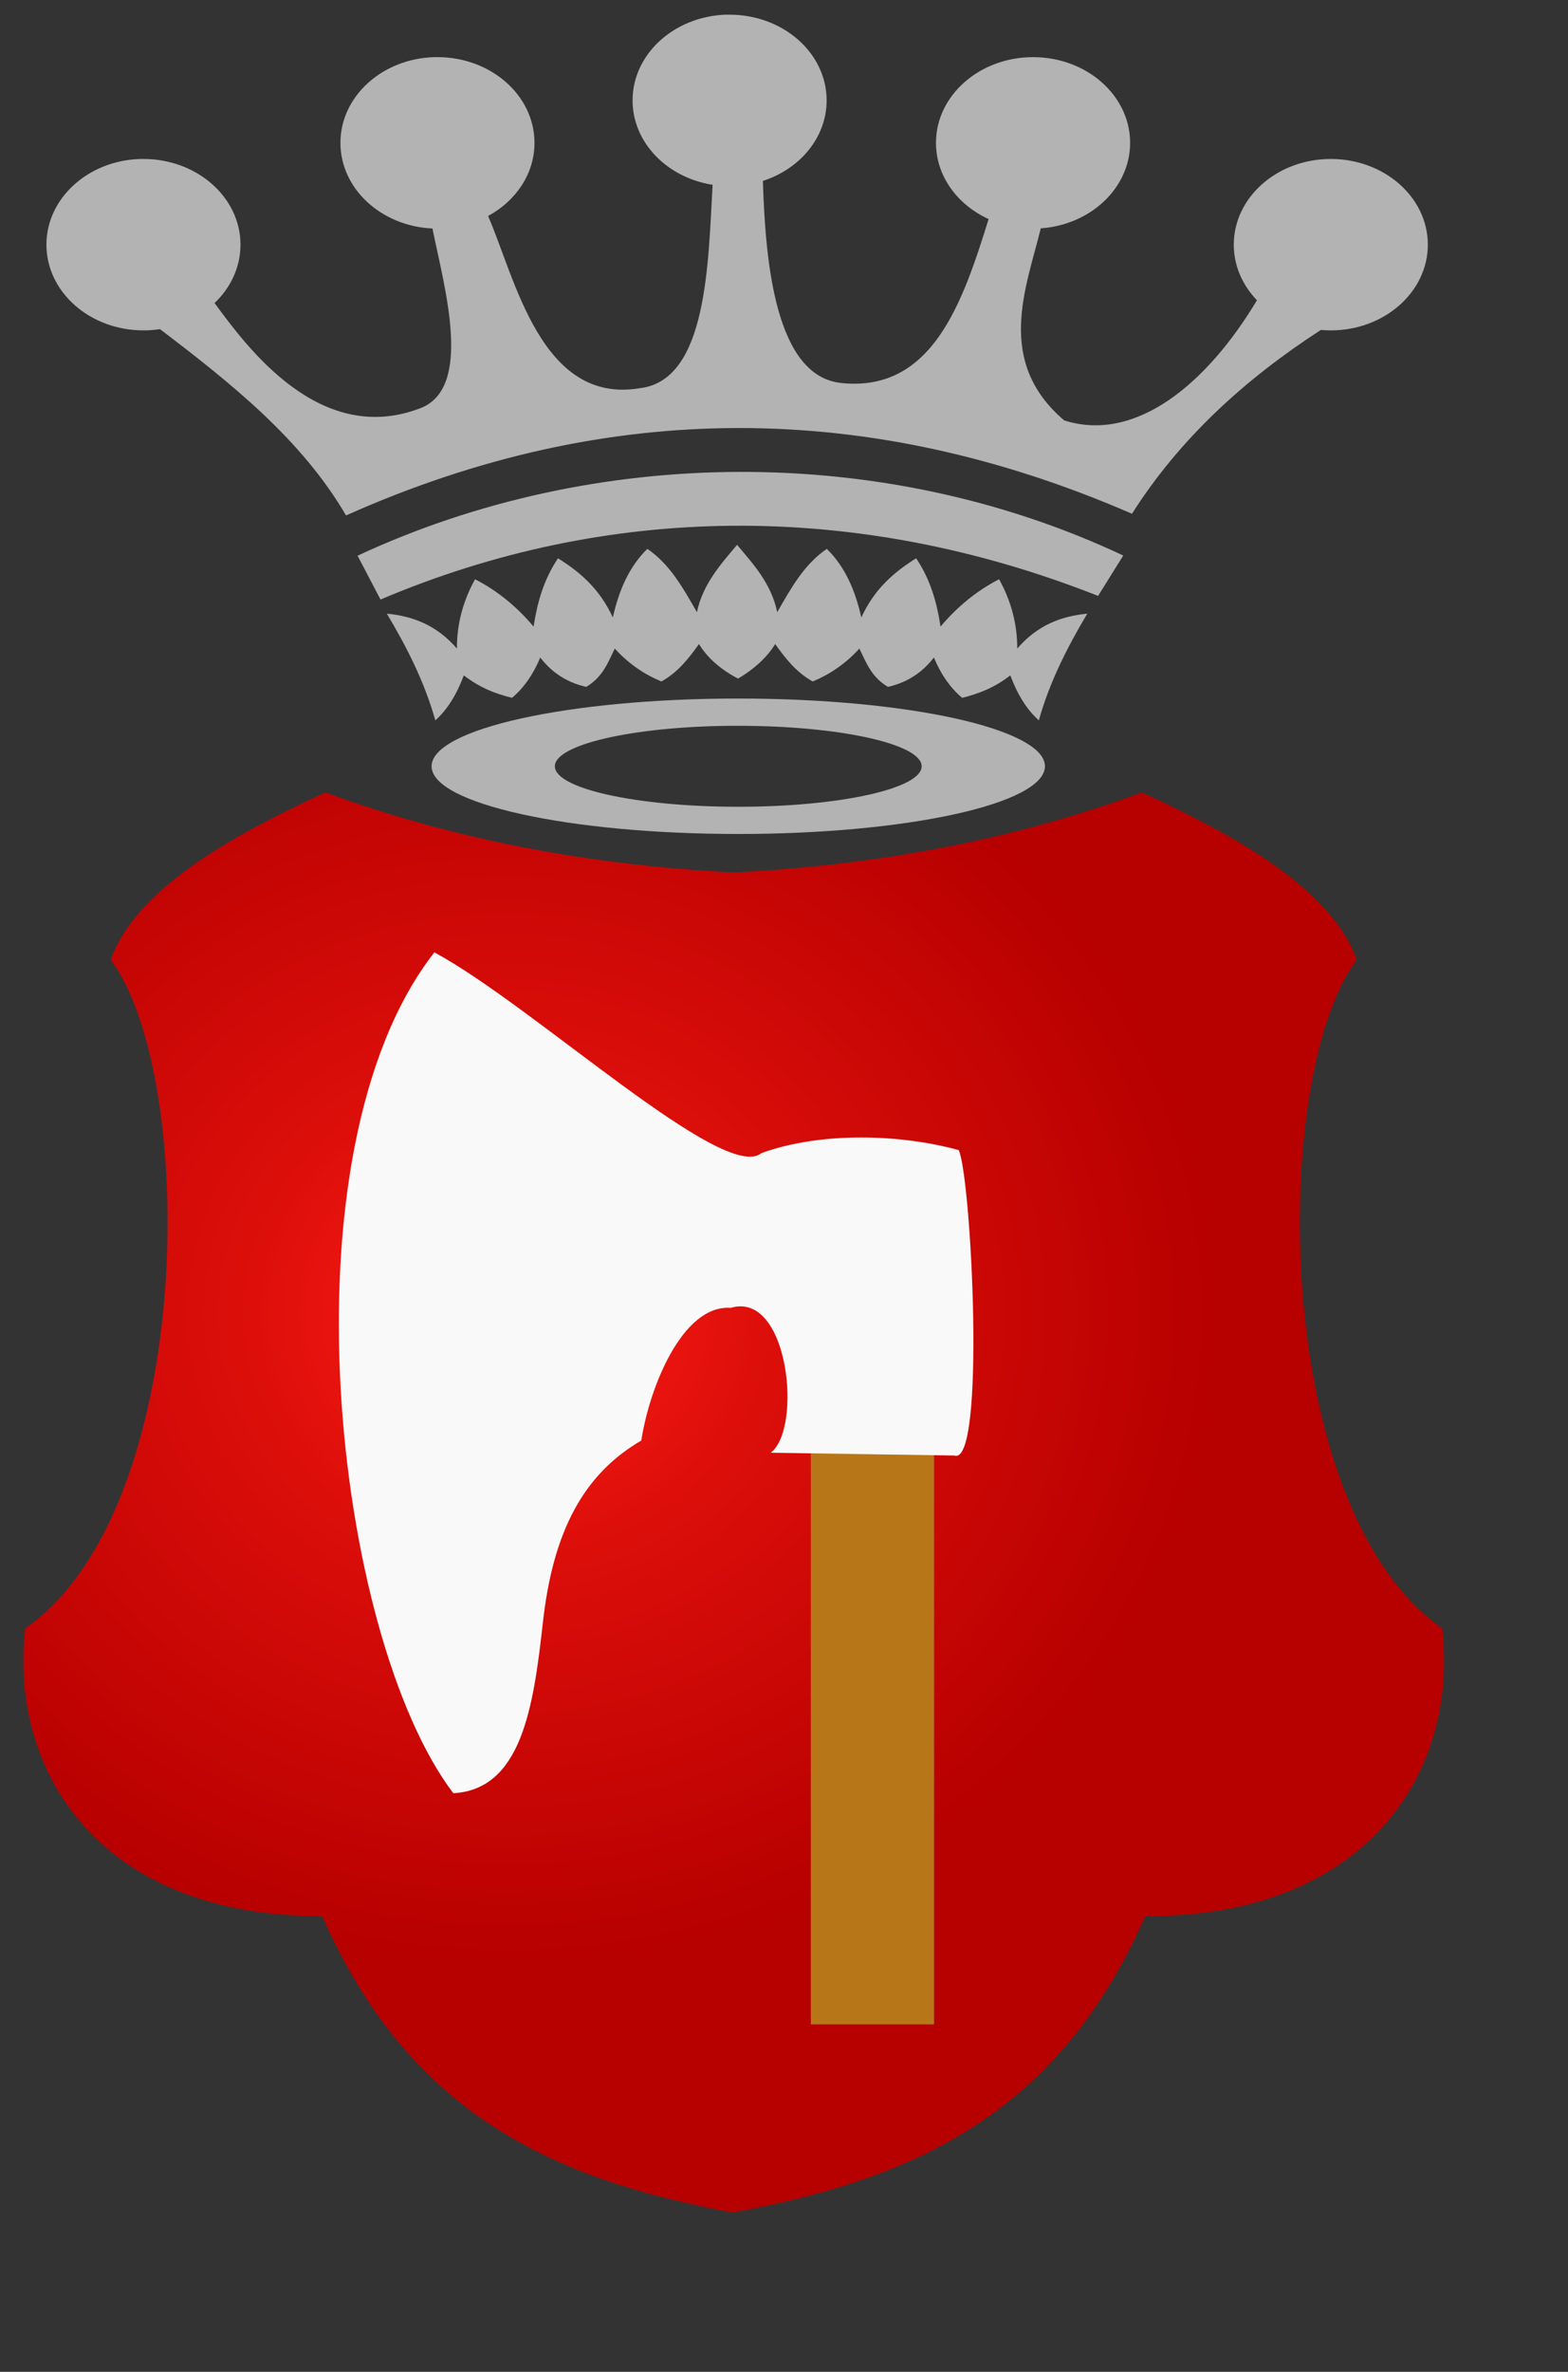
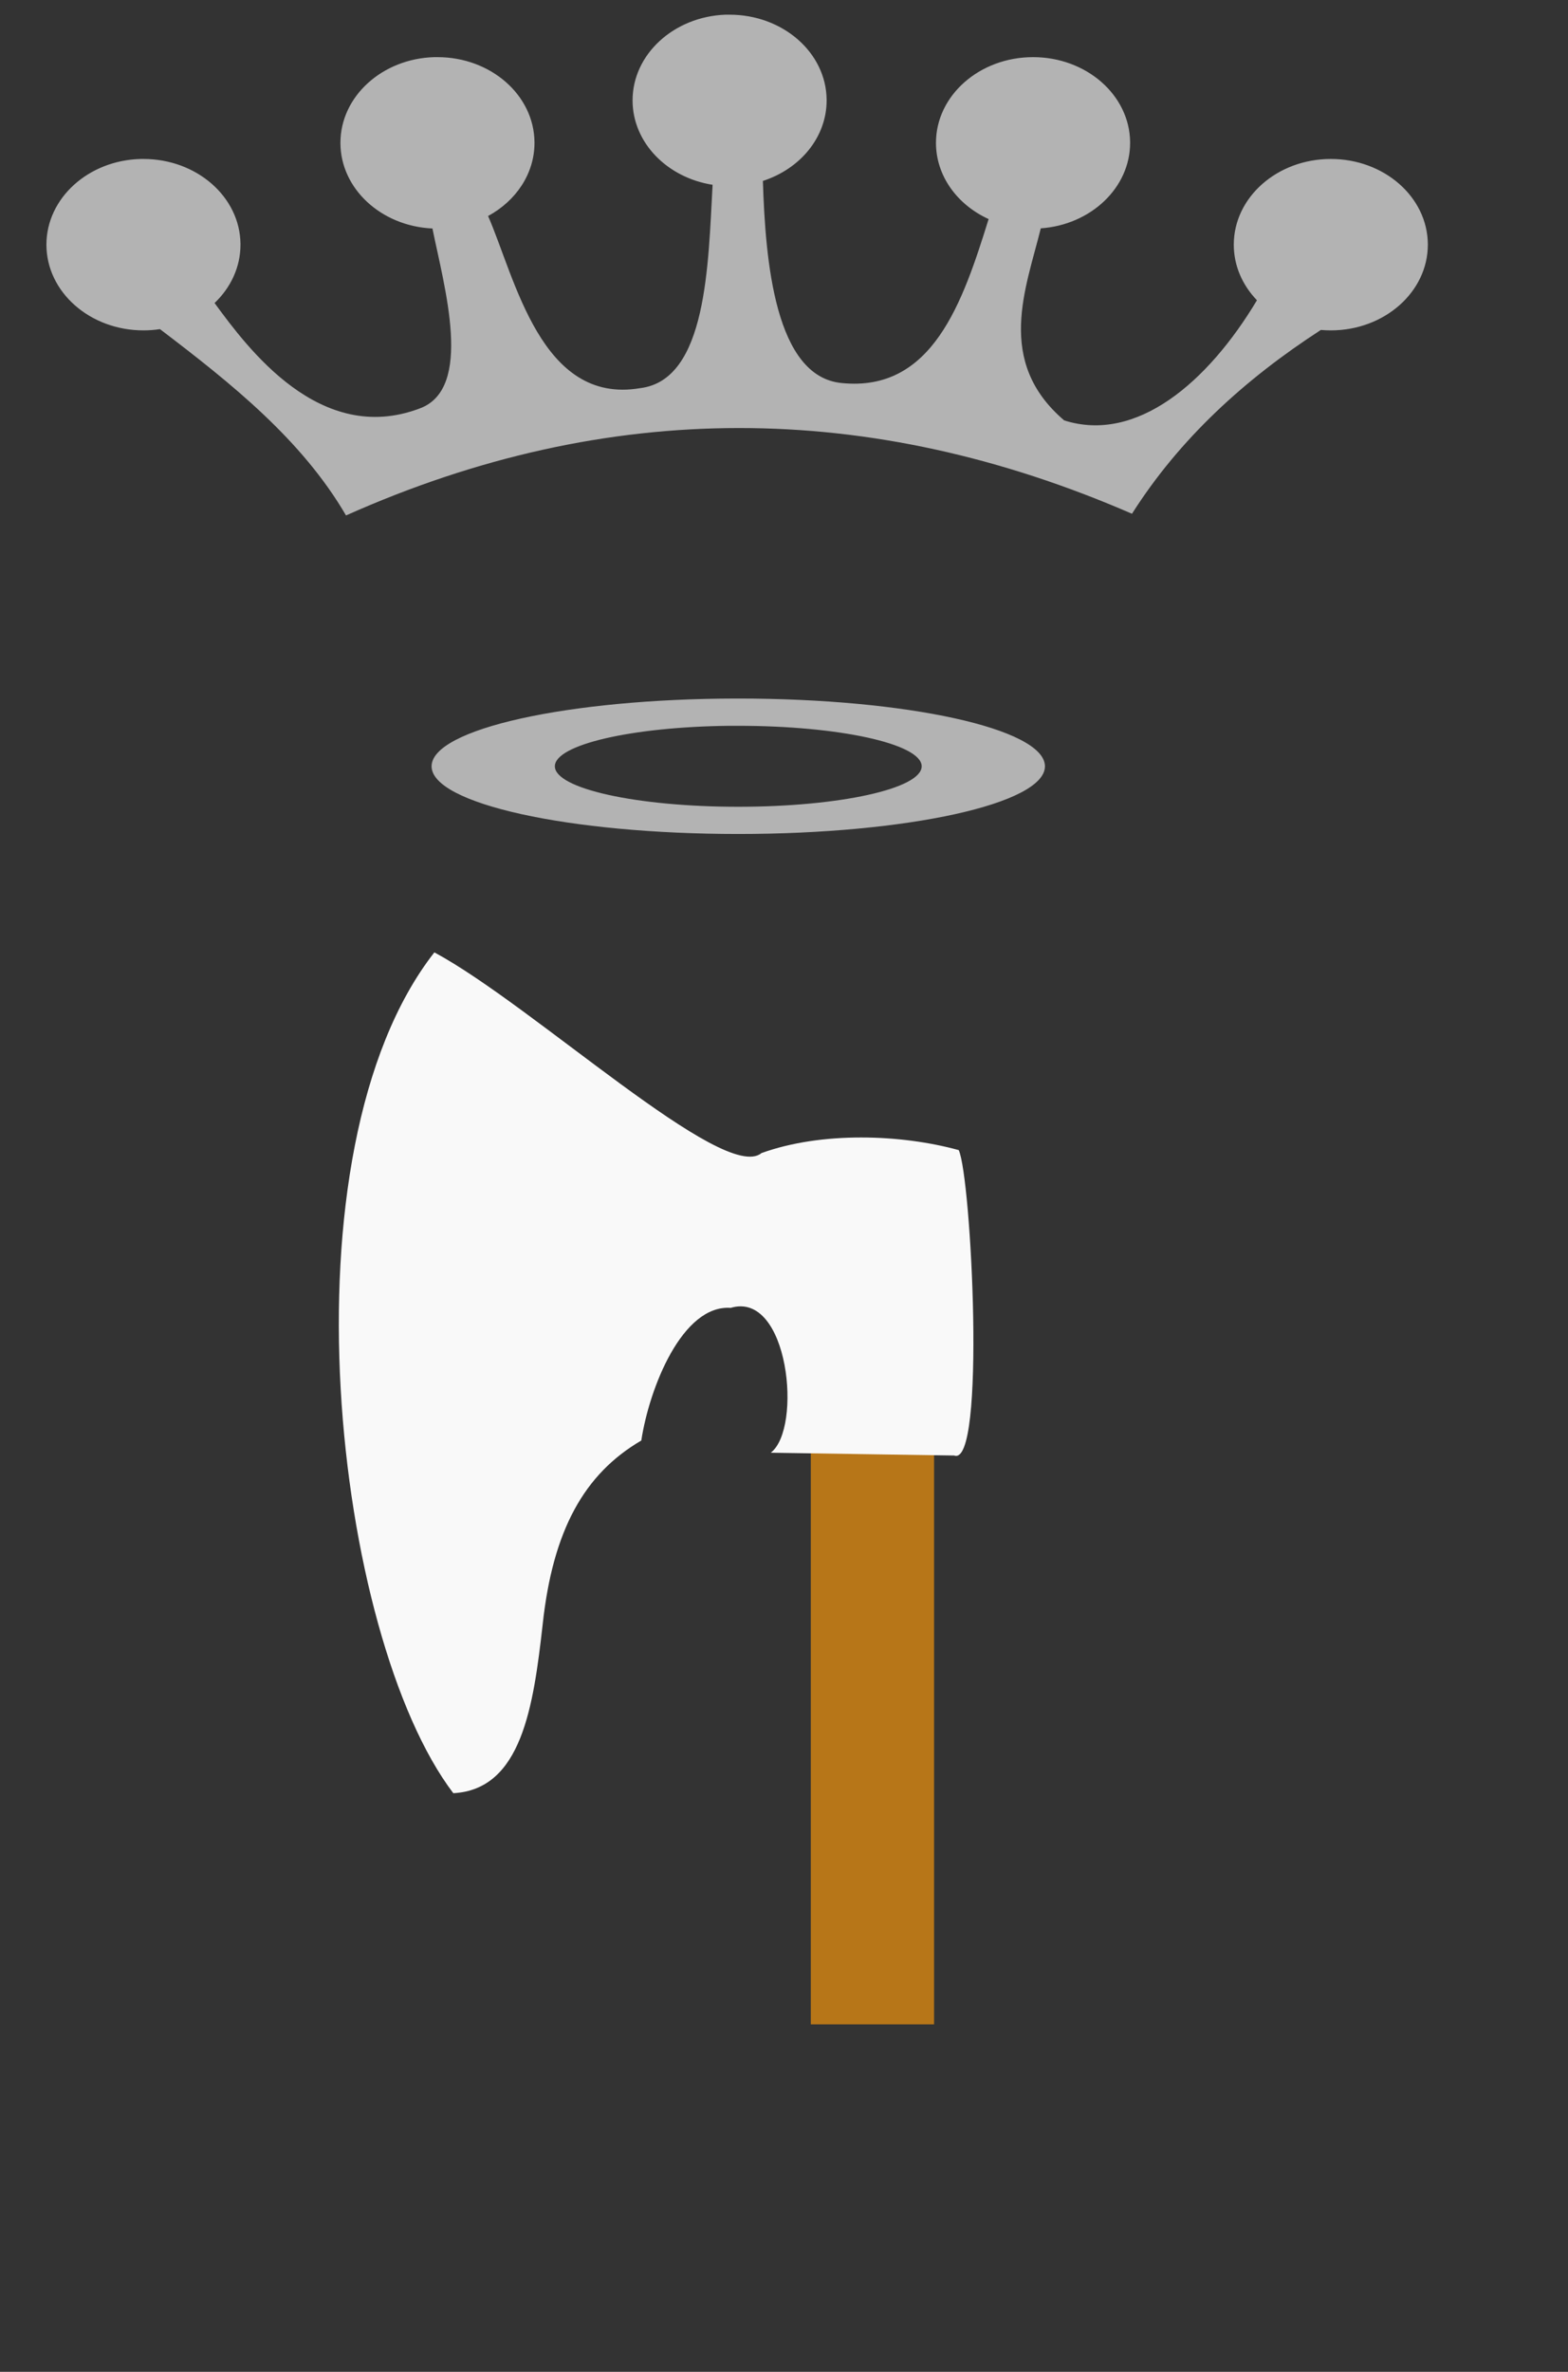
<svg xmlns="http://www.w3.org/2000/svg" xmlns:xlink="http://www.w3.org/1999/xlink" version="1.0" width="210mm" height="900pt" id="svg1325">
  <rect width="100%" height="100%" fill="#333333" stroke="none" />
  <defs id="defs1328">
    <linearGradient id="linearGradient2264">
      <stop id="stop2266" style="stop-color:#ff1c14;stop-opacity:1" offset="0" />
      <stop id="stop2274" style="stop-color:#db0e0a;stop-opacity:1" offset="0.385" />
      <stop id="stop2268" style="stop-color:#b70000;stop-opacity:1" offset="1" />
    </linearGradient>
    <radialGradient cx="271.405" cy="571.757" r="275.513" fx="271.405" fy="571.757" id="radialGradient2385" xlink:href="#linearGradient2264" gradientUnits="userSpaceOnUse" gradientTransform="matrix(0.994,-1.250032e-2,1.337498e-2,0.948,-5.898,21.09)" />
  </defs>
  <g id="g2410">
    <g transform="matrix(1.312,0,0,1.261,-99.63,-41.434)" id="g2250" style="stroke:none">
-       <path d="M 358.539,920.56 C 288.333,907.008 233.528,880.409 200.235,801.609 C 115.979,802.063 79.318,745.187 85.635,686.228 C 151.957,638.202 152.083,464.198 118.631,417.928 C 129.169,387.045 172.514,364.794 201.494,350.788 C 250.539,369.587 303.151,379.964 359.008,382.905 C 414.865,379.964 467.477,369.587 516.521,350.788 C 545.502,364.794 588.847,387.045 599.385,417.928 C 565.933,464.198 566.059,638.202 632.381,686.228 C 638.697,745.187 602.037,802.063 517.781,801.609 C 484.487,880.409 429.682,907.008 358.539,920.56 z" id="path2243" style="fill:url(#radialGradient2385);fill-opacity:1;fill-rule:evenodd;stroke-width:1px;stroke-linecap:butt;stroke-linejoin:miter;stroke-opacity:1" />
      <g transform="matrix(0.754,0,0,0.754,520.738,263.226)" id="g2239" style="stroke:none">
        <rect width="63.078" height="328.006" x="-175.041" y="443.659" id="rect1364" style="opacity:1;fill:#b77618;fill-opacity:1;fill-rule:nonzero;stroke:none;stroke-width:5.315;stroke-linecap:round;stroke-linejoin:round;stroke-miterlimit:4;stroke-dasharray:none;stroke-dashoffset:0;stroke-opacity:1" />
        <path d="M -367.663,201.248 C -447.412,307.282 -418.978,565.187 -357.968,648.663 C -323.002,646.721 -316.961,602.545 -312.236,558.777 C -307.046,508.721 -290.963,478.728 -261.774,461.006 C -257.652,432.866 -240.762,388.623 -216.042,390.412 C -186.257,381.118 -179.235,454.668 -195.542,467.494 L -101.668,468.981 C -85.314,475.372 -92.898,320.909 -99.348,306.465 C -128.77,298.033 -169.396,296.457 -200.273,308.042 C -219.331,324.583 -317.225,229.411 -367.663,201.248 z" id="path1362" style="fill:#f9f9f9;fill-opacity:1;fill-rule:evenodd;stroke:none;stroke-width:3.543;stroke-linecap:butt;stroke-linejoin:miter;stroke-miterlimit:4;stroke-dasharray:none;stroke-opacity:1" />
      </g>
    </g>
    <g transform="matrix(1.139,0,0,1.067,1.904,4.135)" id="g2365" style="fill:#b3b3b3">
      <path d="M 325.542,327.342 C 250.717,327.454 190.131,341.817 190.131,359.474 C 190.131,377.2 251.176,391.571 326.405,391.571 C 401.635,391.571 462.716,377.2 462.716,359.474 L 462.716,359.232 C 462.128,341.595 401.259,327.342 326.405,327.342 C 326.112,327.342 325.835,327.342 325.542,327.342 z M 322.23,340.278 C 323.619,340.261 324.999,340.278 326.405,340.278 C 371.173,340.278 407.581,348.787 407.933,359.335 L 407.933,359.474 C 407.933,370.075 371.398,378.67 326.405,378.67 C 281.413,378.67 244.914,370.075 244.914,359.474 C 244.914,349.204 279.183,340.793 322.23,340.278 z" id="path2291" style="opacity:1;fill:#b3b3b3;fill-opacity:1;fill-rule:nonzero;stroke:none;stroke-width:3.543;stroke-linecap:round;stroke-linejoin:round;stroke-miterlimit:4;stroke-dasharray:none;stroke-dashoffset:0;stroke-opacity:1" />
-       <path d="M 486.33,278.689 C 378.02,233.005 267.386,235.104 167.43,280.402 L 157.24,259.622 C 262.36,207.341 390.917,205.97 497.512,259.536 L 486.33,278.689 z" id="path2299" style="fill:#b3b3b3;fill-opacity:1;fill-rule:evenodd;stroke:none;stroke-width:1px;stroke-linecap:butt;stroke-linejoin:miter;stroke-opacity:1" />
-       <path d="M 326.341,317.895 C 318.722,313.676 312.678,308.048 308.96,301.519 C 304.105,308.743 299.531,314.921 292.273,319.258 C 284.606,315.87 277.57,310.747 271.538,303.647 C 268.385,310.615 266.165,317.134 258.862,321.824 C 249.229,319.496 242.955,314.124 238.424,307.905 C 235.4,315.666 231.302,322.138 225.871,327.008 C 218.732,325.144 211.594,322.285 204.455,316.364 C 201.281,325.494 197.084,332.66 191.785,337.707 C 187.064,319.659 179.2,303.121 170.254,287.103 C 181.538,288.263 192.217,292.326 201.385,303.647 C 201.35,292.111 204.068,281.163 209.45,270.783 C 219.341,276.216 227.987,283.745 235.47,293.227 C 237.074,281.951 239.922,270.974 246.314,260.849 C 255.862,267.238 264.715,275.073 270.683,288.914 C 273.313,276.293 277.834,264.89 286.02,256.381 C 295.976,263.652 301.684,274.527 308.047,286.4 C 310.686,272.914 318.954,263.307 325.893,254.463 C 332.832,263.307 341.1,272.713 343.739,286.4 C 350.102,274.527 355.81,263.652 365.766,256.381 C 373.952,264.89 378.474,276.293 381.103,288.914 C 387.071,275.073 395.924,267.238 405.472,260.849 C 411.864,270.974 414.712,281.951 416.316,293.227 C 423.799,283.745 432.445,276.216 442.336,270.783 C 447.718,281.163 450.436,292.111 450.401,303.647 C 459.569,292.326 470.249,288.263 481.532,287.103 C 472.586,303.121 464.722,319.659 460.001,337.707 C 454.702,332.66 450.505,325.494 447.331,316.364 C 440.192,322.285 433.054,325.144 425.916,327.008 C 420.484,322.138 416.386,315.666 413.362,307.905 C 408.831,314.124 402.557,319.496 392.924,321.824 C 385.622,317.134 383.401,310.615 380.248,303.647 C 374.216,310.747 367.18,315.87 359.513,319.258 C 352.255,314.921 347.681,308.743 342.826,301.519 C 339.108,308.048 333.065,313.676 326.341,317.895 z" id="path2301" style="fill:#b3b3b3;fill-opacity:1;fill-rule:evenodd;stroke:none;stroke-width:1px;stroke-linecap:butt;stroke-linejoin:miter;stroke-opacity:1" />
      <path d="M 320.665,3.089 C 297.754,4.041 279.452,21.901 279.452,43.729 C 279.452,63.736 294.809,80.376 315.014,83.746 C 313.05,121.221 312.617,176.346 282.799,180.175 C 238.731,188.169 227.276,127.891 215.238,98.55 C 227.61,91.402 235.862,78.529 235.862,63.859 L 235.862,63.547 C 235.676,41.223 216.426,23.219 192.741,23.219 C 192.276,23.219 191.799,23.205 191.337,23.219 C 168.176,23.911 149.62,41.86 149.62,63.859 C 149.62,85.582 167.717,103.356 190.474,104.464 C 190.479,104.464 190.503,104.464 190.51,104.464 C 195.704,131.977 208.976,180.455 184.786,189.825 C 140.539,207.641 108.418,161.246 93.685,139.812 C 100.834,132.557 105.203,122.818 105.203,112.142 L 105.203,111.831 C 105.017,89.507 85.767,71.502 62.082,71.502 C 61.71,71.502 61.336,71.494 60.966,71.502 C 37.675,72.059 18.96,90.056 18.96,112.142 C 18.96,134.579 38.278,152.782 62.082,152.782 C 64.58,152.782 67.006,152.579 69.389,152.194 C 69.39,152.194 69.416,152.194 69.425,152.194 C 101.389,178.118 132.51,204.7 152.104,240.53 C 268.534,185.072 384.963,185.73 501.393,239.734 C 522.566,204.14 551.482,175.988 585.331,152.575 C 586.792,152.716 588.259,152.782 589.759,152.782 C 613.563,152.782 632.88,134.579 632.88,112.142 L 632.88,111.831 C 632.694,89.507 613.444,71.502 589.759,71.502 C 565.955,71.502 546.638,89.706 546.638,112.142 C 546.638,122.19 550.516,131.401 556.932,138.498 C 535.039,177.536 503.368,206.363 471.265,195.463 C 440.487,167.448 454.359,132.695 460.863,104.395 C 483.065,102.745 500.565,85.207 500.565,63.859 L 500.565,63.547 C 500.379,41.223 481.129,23.219 457.444,23.219 C 433.639,23.219 414.286,41.422 414.286,63.859 C 414.286,79.591 423.8,93.247 437.683,100.002 C 426.171,139.479 412.723,182.093 372.425,177.754 C 342.789,174.788 338.483,120.042 337.366,81.913 C 353.893,76.22 365.694,61.269 365.694,43.729 L 365.694,43.418 C 365.508,21.094 346.258,3.089 322.573,3.089 C 322.201,3.089 321.827,3.08 321.457,3.089 C 321.275,3.093 321.098,3.083 320.917,3.089 C 320.827,3.092 320.755,3.085 320.665,3.089 z" id="path2316" style="opacity:1;fill:#b3b3b3;fill-opacity:1;fill-rule:nonzero;stroke:none;stroke-width:0.624;stroke-linecap:round;stroke-linejoin:round;stroke-miterlimit:4;stroke-dasharray:none;stroke-dashoffset:0;stroke-opacity:1" />
    </g>
  </g>
</svg>